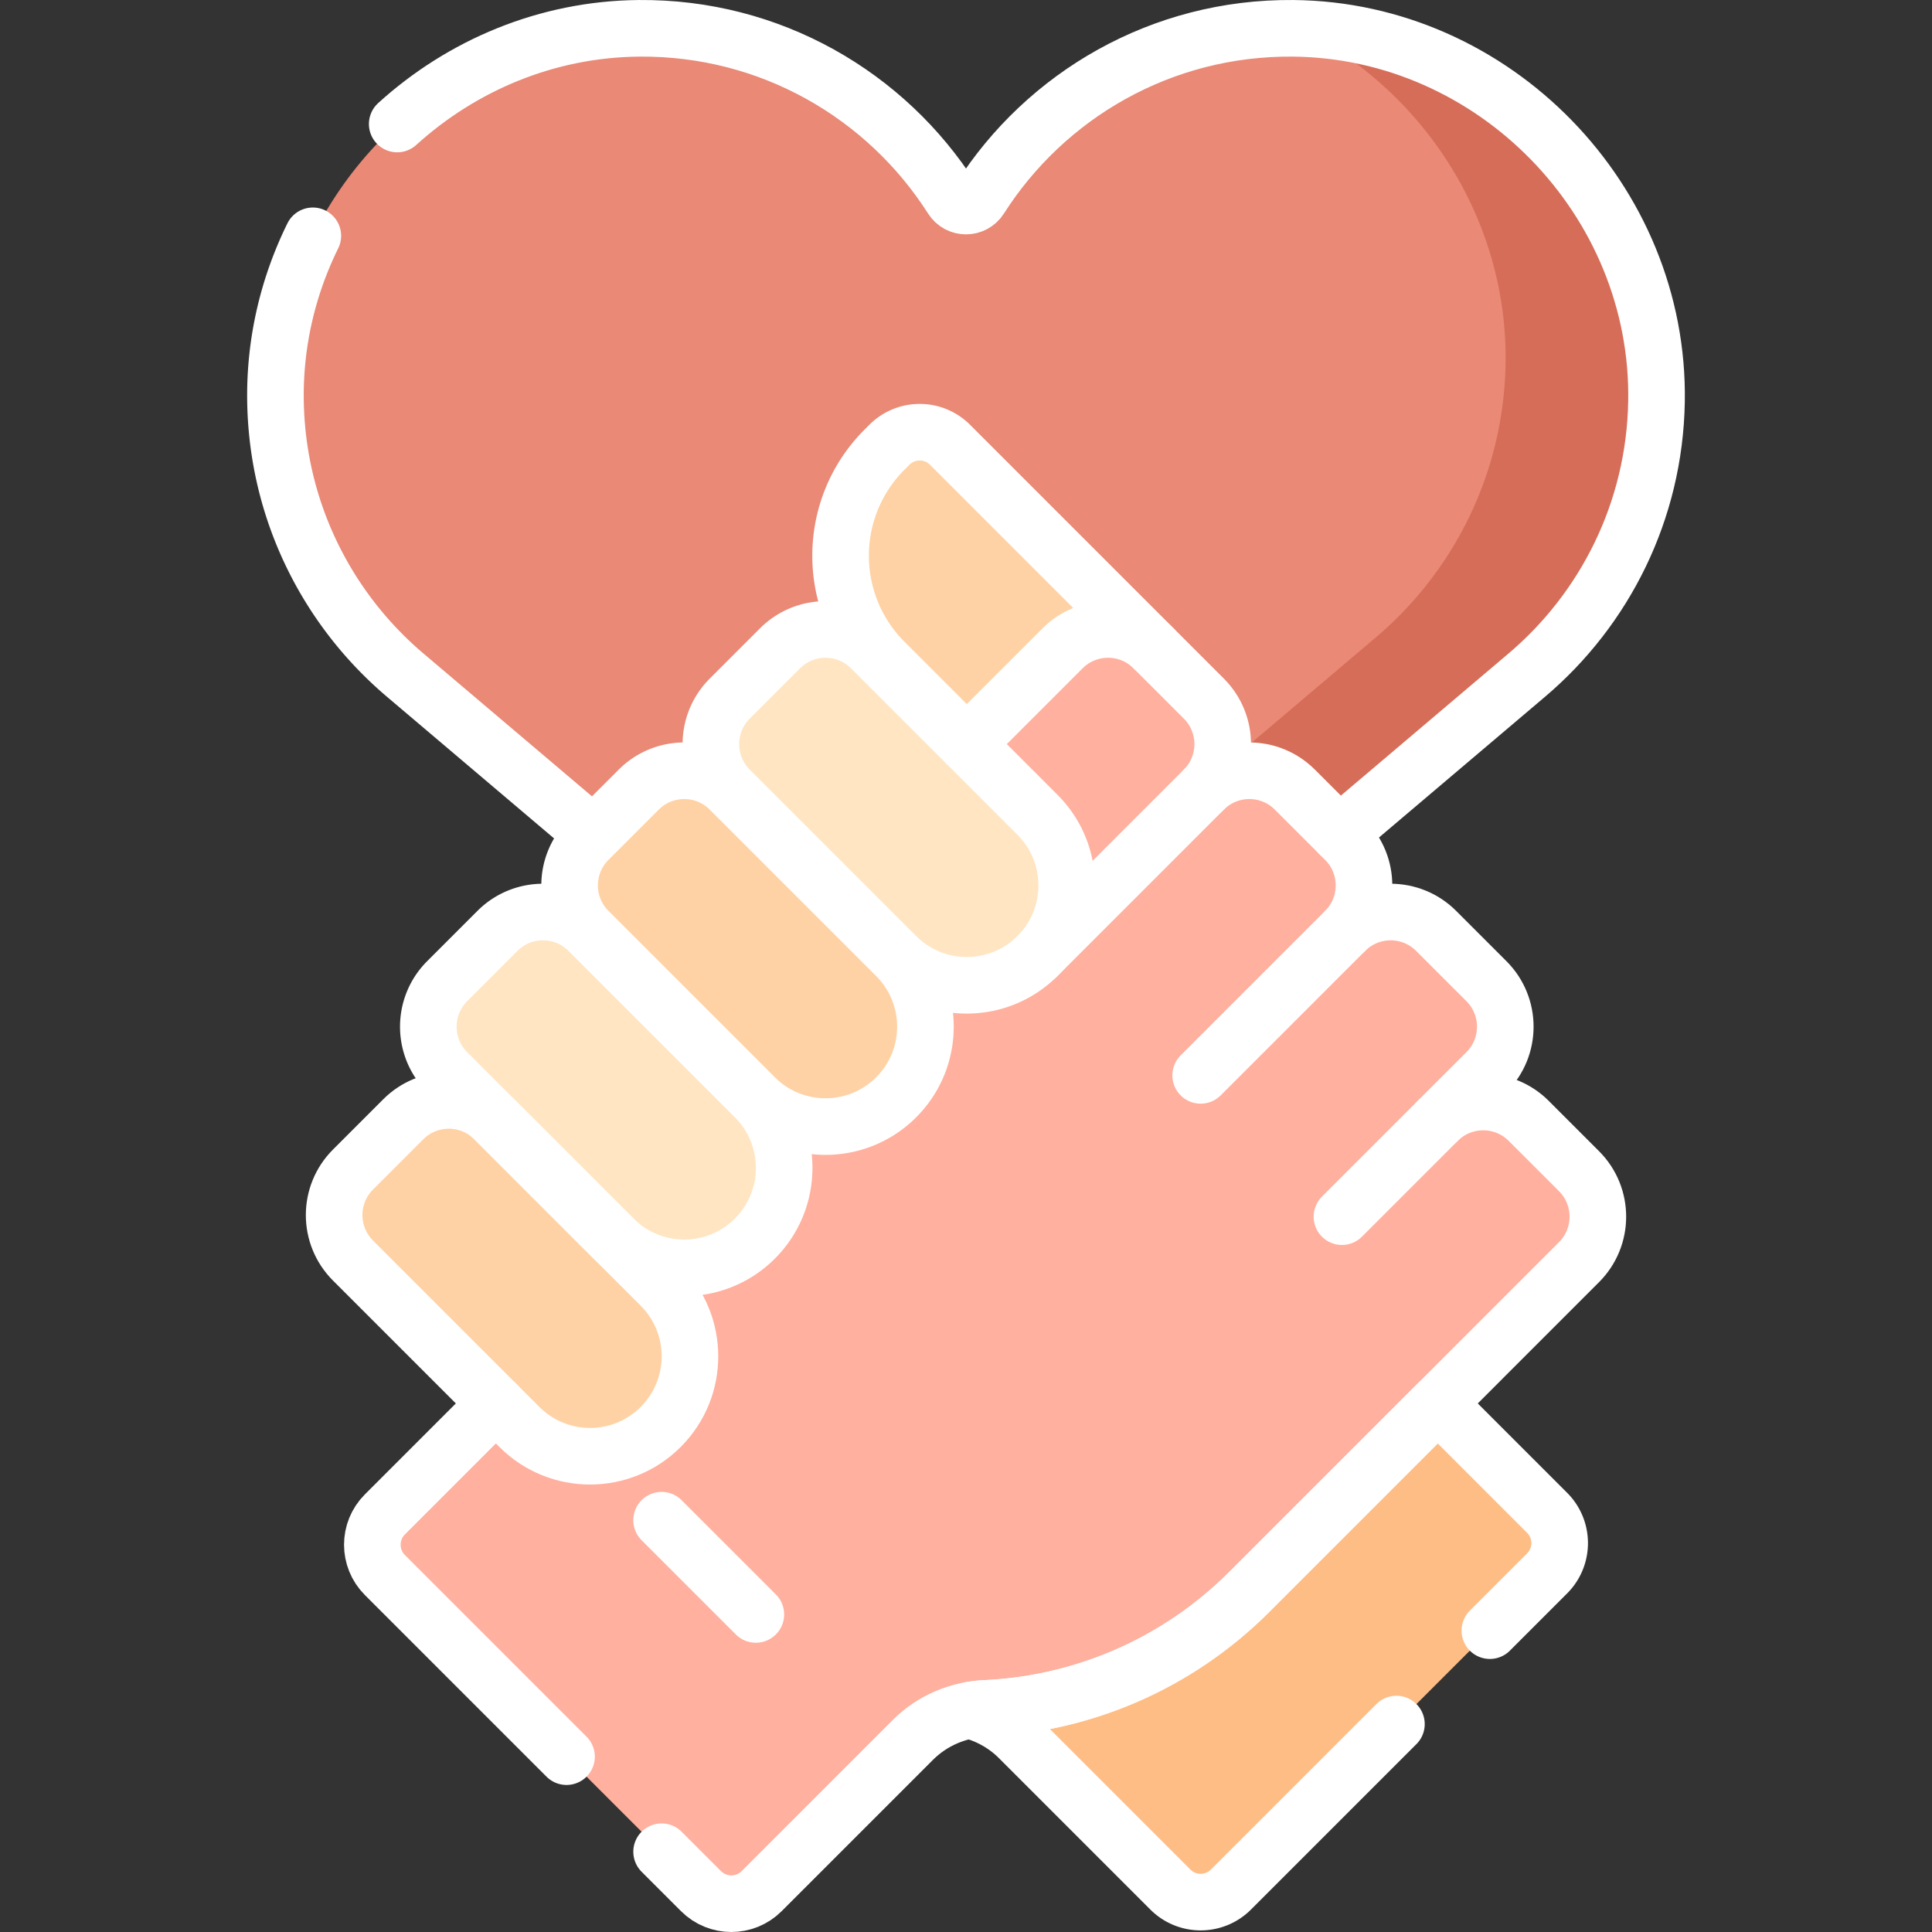
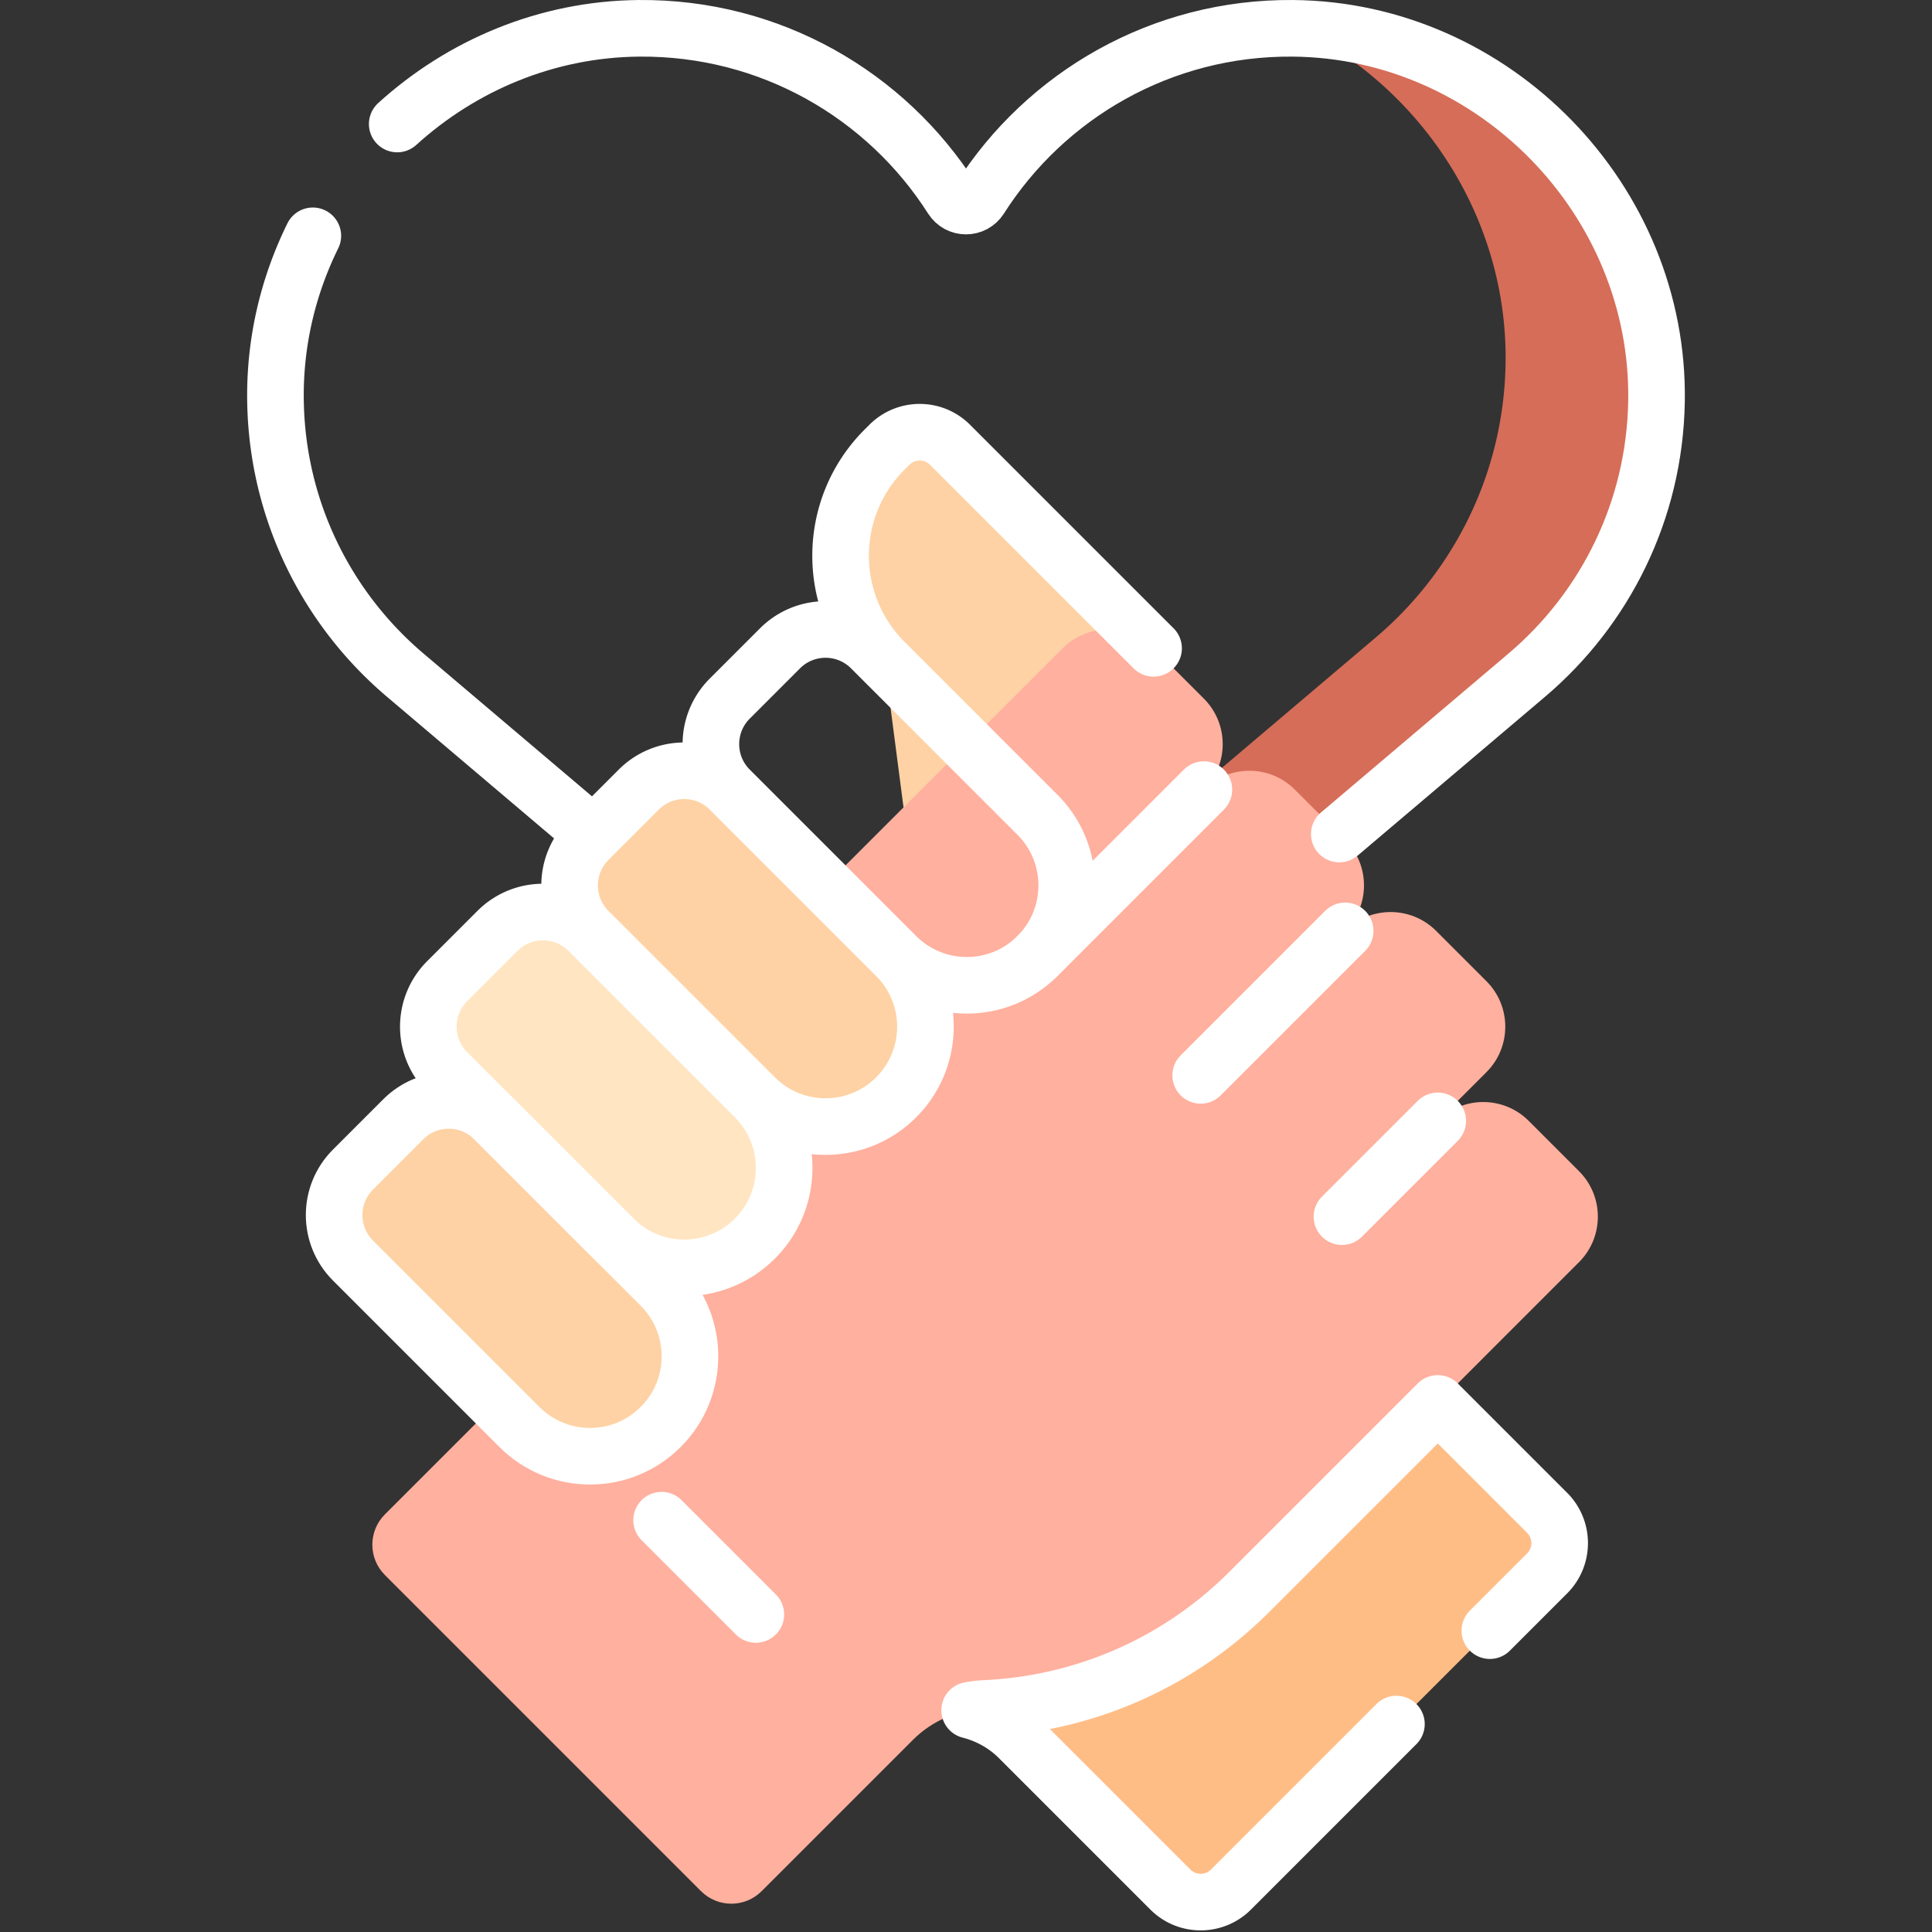
<svg xmlns="http://www.w3.org/2000/svg" version="1.1" width="512" height="512" x="0" y="0" viewBox="0 0 512 512" style="enable-background:new 0 0 512 512" xml:space="preserve" class="">
  <rect x="0" y="0" width="512" height="512" fill="#333333" stroke="none" />
  <g>
-     <path d="M438.991 106.415c.911-53.311-42.995-98.431-96.311-98.911-34.872-.314-65.551 17.733-82.956 45.059-1.738 2.728-5.709 2.728-7.447 0-17.406-27.326-48.085-45.373-82.956-45.059-53.317.48-97.222 45.6-96.311 98.911.496 29.057 13.74 55.009 34.38 72.503l143.849 121.929a7.364 7.364 0 0 0 9.524 0l143.849-121.929c20.638-17.494 33.882-43.446 34.379-72.503z" style="" fill="#e98976" data-original="#e53950" class="" opacity="1" />
    <path d="M344.327 7.534c32.674 16.258 55.32 50.44 54.663 88.881-.496 29.057-13.74 55.009-34.38 72.503L230.1 282.931l21.137 17.916a7.363 7.363 0 0 0 9.523 0l143.849-121.929c20.64-17.494 33.884-43.446 34.38-72.503.903-52.761-42.092-97.498-94.662-98.881z" style="" fill="#d66d58" data-original="#ca2e43" class="" opacity="1" />
-     <path d="M250.929 452.326c7.188.328 14.02 3.215 19.107 8.303l40.116 40.116c4.438 4.438 11.633 4.438 16.071 0l83.772-83.772c4.438-4.438 4.438-11.633 0-16.071l-40.119-40.119c-5.087-5.087-7.974-11.919-8.302-19.106a106.23 106.23 0 0 0-3.305-21.888L229.037 449.021a106.2 106.2 0 0 0 21.892 3.305z" style="" fill="#ffbd86" data-original="#ffbd86" class="" />
+     <path d="M250.929 452.326c7.188.328 14.02 3.215 19.107 8.303l40.116 40.116c4.438 4.438 11.633 4.438 16.071 0l83.772-83.772c4.438-4.438 4.438-11.633 0-16.071l-40.119-40.119c-5.087-5.087-7.974-11.919-8.302-19.106a106.23 106.23 0 0 0-3.305-21.888L229.037 449.021z" style="" fill="#ffbd86" data-original="#ffbd86" class="" />
    <path d="m305.708 171.81-24.534 50.348-41.729-8.193-5.028-38.565c-15.533-15.533-15.533-40.717 0-56.25l1.281-1.281c4.438-4.438 11.633-4.438 16.071 0l53.939 53.941z" style="" fill="#fed2a4" data-original="#fed2a4" />
    <path d="m319.042 185.144-13.334-13.334c-6.657-6.657-17.45-6.657-24.107 0L181.333 272.077c-19.44 19.44-29.742 44.557-30.907 70.014-.329 7.191-3.213 14.028-8.303 19.118l-40.119 40.119c-4.438 4.438-4.438 11.633 0 16.071l83.772 83.772c4.438 4.438 11.633 4.438 16.071 0l40.116-40.116c5.091-5.091 11.928-7.974 19.119-8.303 25.458-1.164 50.577-11.466 70.017-30.906l61.975-61.975-.003-.003 25.386-25.386c6.657-6.657 6.657-17.45 0-24.107l-13.334-13.334c-6.657-6.657-17.45-6.657-24.107 0l12.907-12.907c6.657-6.657 6.657-17.45 0-24.107l-13.334-13.334c-6.657-6.657-17.45-6.657-24.107 0 6.657-6.657 6.657-17.45 0-24.107l-13.334-13.334c-6.657-6.657-17.45-6.657-24.107 0 6.658-6.658 6.658-17.451.001-24.108z" style="" fill="#ffb09e" data-original="#ffb09e" />
-     <path d="M274.934 253.36c-10.339 10.339-27.102 10.339-37.441 0l-37.186-12.891-6.923-31.217c-6.657-6.657-6.657-17.45 0-24.107l13.334-13.334c6.657-6.657 17.45-6.657 24.107 0l44.108 44.108c10.34 10.339 10.34 27.101.001 37.441z" style="" fill="#ffe5c2" data-original="#ffe5c2" />
    <path d="M237.493 290.801c-10.339 10.339-27.102 10.339-37.441 0l-33.009-11.242-11.099-32.866c-6.657-6.657-6.657-17.45 0-24.107l13.334-13.334c6.657-6.657 17.45-6.657 24.107 0l44.108 44.108c10.339 10.339 10.339 27.102 0 37.441z" style="" fill="#fed2a4" data-original="#fed2a4" />
    <path d="M200.052 328.242c-10.339 10.339-27.102 10.339-37.441 0l-26.913-5.813-4.714-25.815-12.48-12.48c-6.657-6.657-6.657-17.45 0-24.107l13.334-13.334c6.657-6.657 17.45-6.657 24.107 0l44.108 44.108c10.338 10.339 10.338 27.102-.001 37.441z" style="" fill="#ffe5c2" data-original="#ffe5c2" />
    <path d="M175.091 378.163c-10.339 10.339-27.102 10.339-37.441 0l-44.108-44.108c-6.657-6.657-6.657-17.45 0-24.107l13.334-13.334c6.657-6.657 17.45-6.657 24.107 0l44.108 44.108c10.339 10.339 10.339 27.102 0 37.441z" style="" fill="#fed2a4" data-original="#fed2a4" />
    <path d="m319.042 209.251-44.107 44.108M356.484 246.692l-38.295 38.295M381.017 297.041l-25.387 25.387M175.091 378.163h0c-10.339 10.339-27.102 10.339-37.441 0l-44.108-44.108c-6.657-6.657-6.657-17.45 0-24.107l13.334-13.334c6.657-6.657 17.45-6.657 24.107 0l44.108 44.108c10.339 10.339 10.339 27.102 0 37.441z" style="stroke-width:15;stroke-linecap:round;stroke-linejoin:round;stroke-miterlimit:10;" fill="none" stroke="#ffffff" stroke-width="15" stroke-linecap="round" stroke-linejoin="round" stroke-miterlimit="10" data-original="#000000" opacity="1" />
    <path d="M200.052 328.242h0c-10.339 10.339-27.102 10.339-37.441 0l-44.108-44.108c-6.657-6.657-6.657-17.45 0-24.107l13.334-13.334c6.657-6.657 17.45-6.657 24.107 0l44.108 44.108c10.339 10.339 10.339 27.102 0 37.441zM237.493 290.801h0c-10.339 10.339-27.102 10.339-37.441 0l-44.108-44.108c-6.657-6.657-6.657-17.45 0-24.107l13.334-13.334c6.657-6.657 17.45-6.657 24.107 0l44.108 44.108c10.339 10.339 10.339 27.102 0 37.441zM274.934 253.36h0c-10.339 10.339-27.102 10.339-37.441 0l-44.108-44.108c-6.657-6.657-6.657-17.45 0-24.107l13.334-13.334c6.657-6.657 17.45-6.657 24.107 0l44.108 44.108c10.339 10.339 10.339 27.101 0 37.441zM234.417 175.401c-15.533-15.533-15.533-40.717 0-56.25l1.281-1.281c4.438-4.438 11.633-4.438 16.071 0l53.939 53.939M175.331 402.868l24.977 24.976M394.831 432.138l15.165-15.165c4.438-4.438 4.438-11.633 0-16.071l-28.976-28.976-49.919 49.919c-19.441 19.441-44.559 29.743-70.017 30.906a29.828 29.828 0 0 0-4.114.474c4.908 1.258 9.432 3.769 13.067 7.403l40.116 40.116c4.438 4.438 11.633 4.438 16.071 0l43.841-43.841M82.902 62.497c-6.564 13.318-10.16 28.265-9.893 43.918.496 29.057 13.74 55.009 34.38 72.503h0l49.914 42.308" style="stroke-width:15;stroke-linecap:round;stroke-linejoin:round;stroke-miterlimit:10;" fill="none" stroke="#ffffff" stroke-width="15" stroke-linecap="round" stroke-linejoin="round" stroke-miterlimit="10" data-original="#000000" opacity="1" />
    <path d="m354.928 221.03 49.683-42.112h0c20.64-17.494 33.884-43.446 34.38-72.503.911-53.311-42.995-98.431-96.312-98.911-34.872-.314-65.551 17.733-82.956 45.059-1.738 2.728-5.709 2.728-7.447 0-17.405-27.326-48.084-45.373-82.955-45.059-24.478.22-46.971 9.85-64.056 25.361" style="stroke-width:15;stroke-linecap:round;stroke-linejoin:round;stroke-miterlimit:10;" fill="none" stroke="#ffffff" stroke-width="15" stroke-linecap="round" stroke-linejoin="round" stroke-miterlimit="10" data-original="#000000" opacity="1" />
-     <path d="m175.331 490.726 10.445 10.445c4.438 4.438 11.633 4.438 16.071 0l40.116-40.116c5.091-5.091 11.928-7.974 19.119-8.303 25.458-1.164 50.577-11.466 70.017-30.906l61.975-61.975-.003-.003 25.386-25.386c6.657-6.657 6.657-17.45 0-24.107l-13.334-13.334c-6.657-6.657-17.45-6.657-24.107 0l12.907-12.907c6.657-6.657 6.657-17.45 0-24.107l-13.334-13.334c-6.657-6.657-17.45-6.657-24.107 0 6.657-6.657 6.657-17.45 0-24.107l-13.334-13.334c-6.657-6.657-17.45-6.657-24.107 0 6.657-6.657 6.657-17.45 0-24.107l-13.334-13.334c-6.657-6.657-17.45-6.657-24.107 0l-25.388 25.388M131.41 371.923l-29.406 29.406c-4.438 4.438-4.438 11.633 0 16.071l48.133 48.133" style="stroke-width:15;stroke-linecap:round;stroke-linejoin:round;stroke-miterlimit:10;" fill="none" stroke="#ffffff" stroke-width="15" stroke-linecap="round" stroke-linejoin="round" stroke-miterlimit="10" data-original="#000000" opacity="1" />
  </g>
</svg>